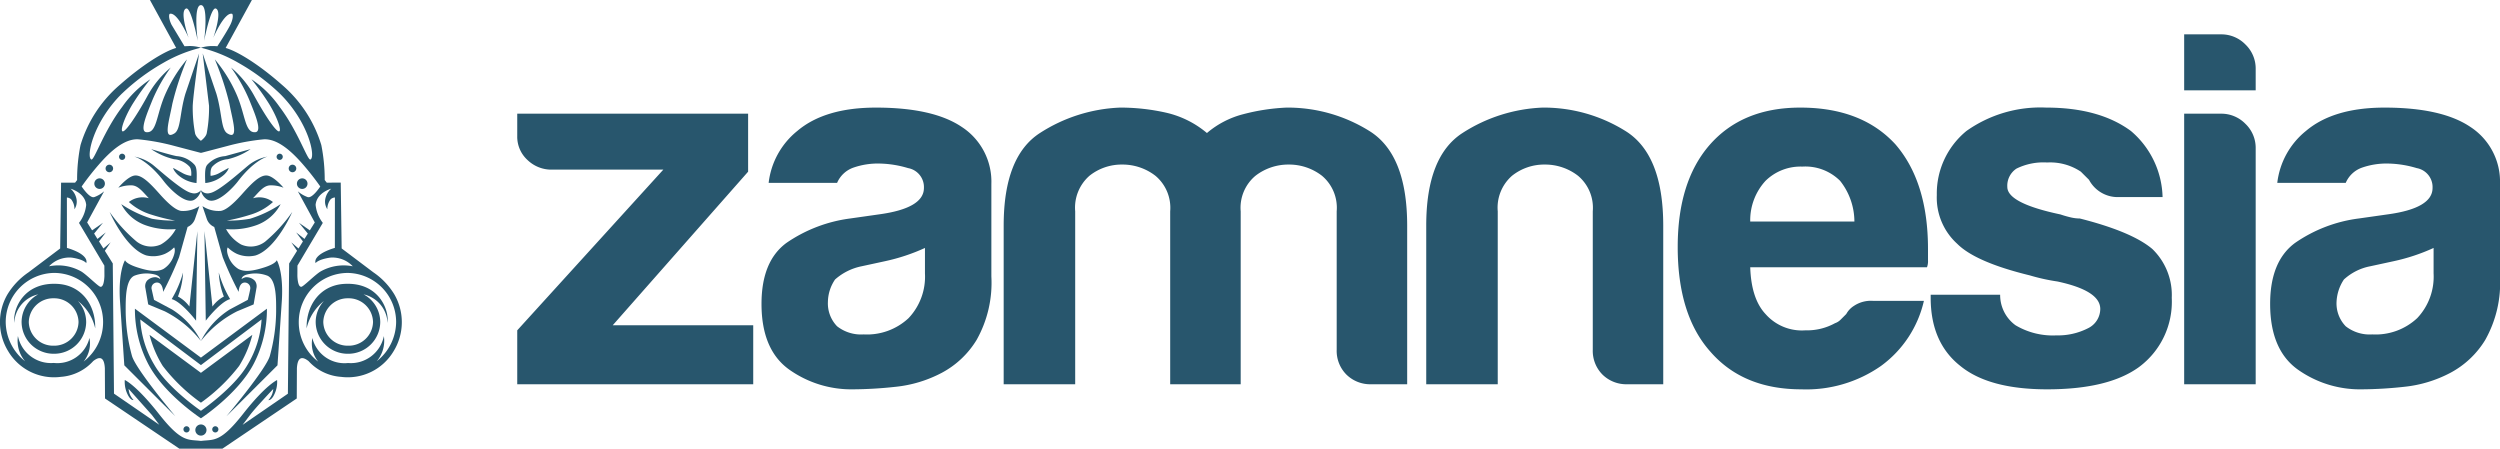
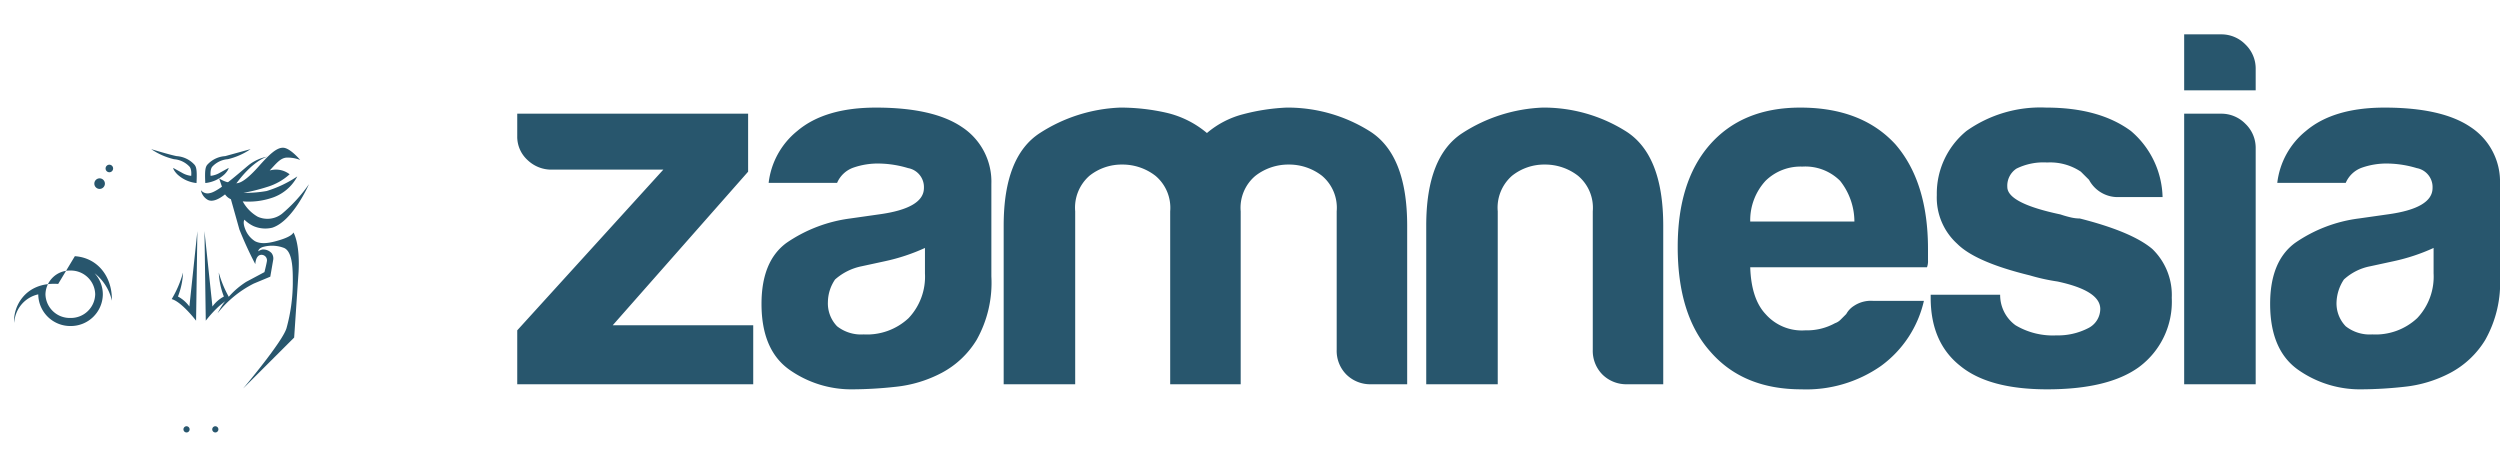
<svg xmlns="http://www.w3.org/2000/svg" xmlns:xlink="http://www.w3.org/1999/xlink" width="300" height="53.842">
  <style>.A{isolation:isolate}</style>
  <g class="A">
    <path d="M62.069 46.109V39.64l17.53-19.284H66.237a4.12 4.12 0 0 1-2.942-1.16 3.78 3.78 0 0 1-1.226-2.868v-2.684h27.705v6.957L73.529 39.029h16.858v7.079zm50.888-1.343a15.14 15.14 0 0 1-5.455 1.647 49.32 49.32 0 0 1-5.088.306c-2.763.056-5.471-.779-7.724-2.38q-3.309-2.38-3.309-7.872 0-5.126 3-7.323a17.48 17.48 0 0 1 7.664-2.93l3.432-.488q5.393-.732 5.394-3.173c.051-1.157-.761-2.174-1.9-2.38a12.68 12.68 0 0 0-3.494-.549 8.97 8.97 0 0 0-3.064.489 3.33 3.33 0 0 0-1.961 1.83h-8.214a9.39 9.39 0 0 1 3.432-6.224q3.311-2.806 9.44-2.807 6.863 0 10.3 2.319a7.83 7.83 0 0 1 3.554 6.834v11.106a13.98 13.98 0 0 1-1.777 7.629c-1.024 1.681-2.486 3.053-4.23 3.967m-1.962-15.013a23.19 23.19 0 0 1-4.781 1.587l-2.819.611a6.83 6.83 0 0 0-3.188 1.587 4.9 4.9 0 0 0-.858 2.684 3.95 3.95 0 0 0 1.1 2.929 4.65 4.65 0 0 0 3.187.977 7.31 7.31 0 0 0 5.394-1.953 7.24 7.24 0 0 0 1.965-5.372zm37.887 16.355h-8.459V25.361a5.01 5.01 0 0 0-1.777-4.272 6.45 6.45 0 0 0-3.984-1.343 6.2 6.2 0 0 0-3.923 1.343 5.09 5.09 0 0 0-1.716 4.272v20.748h-8.582v-19.04q0-8.3 4.352-11.107a19.09 19.09 0 0 1 9.623-3.051 24.97 24.97 0 0 1 5.517.611 11.63 11.63 0 0 1 4.9 2.441 10.87 10.87 0 0 1 4.352-2.258c1.703-.451 3.45-.717 5.21-.794a18.52 18.52 0 0 1 9.93 2.808q4.533 2.808 4.536 11.35v19.04h-4.287a4.07 4.07 0 0 1-3.007-1.163 4.03 4.03 0 0 1-1.164-2.991v-16.6a5.01 5.01 0 0 0-1.777-4.272 6.45 6.45 0 0 0-3.982-1.337 6.45 6.45 0 0 0-3.984 1.343c-1.254 1.048-1.918 2.643-1.777 4.272v20.748zm50.707 0h-4.291a4.07 4.07 0 0 1-3-1.159c-.785-.793-1.207-1.876-1.165-2.991v-16.6a5.01 5.01 0 0 0-1.777-4.272 6.45 6.45 0 0 0-3.988-1.341 6.19 6.19 0 0 0-3.922 1.343c-1.221 1.069-1.859 2.656-1.717 4.272v20.748h-8.581v-19.04q0-8.3 4.351-11.107a19.09 19.09 0 0 1 9.623-3.051 18.52 18.52 0 0 1 9.93 2.808q4.534 2.808 4.536 11.35zm25.15-10.008h6.13a13.32 13.32 0 0 1-5.148 7.811c-2.796 1.952-6.154 2.938-9.562 2.807q-6.988 0-10.911-4.516-3.924-4.394-3.922-12.571 0-7.809 3.8-12.205 3.921-4.514 10.91-4.516 7.354 0 11.4 4.394 3.923 4.517 3.924 12.572v1.342a2.09 2.09 0 0 1-.123.855h-21.209q.122 3.784 1.839 5.614a5.8 5.8 0 0 0 4.782 1.952 6.96 6.96 0 0 0 3.554-.858 1.71 1.71 0 0 0 .675-.427l.674-.672a2.65 2.65 0 0 1 .919-.976c.669-.445 1.466-.658 2.268-.606m-14.711-9.519h12.5a7.89 7.89 0 0 0-1.716-4.881 5.9 5.9 0 0 0-4.537-1.709c-1.643-.061-3.239.557-4.413 1.709-1.218 1.329-1.876 3.078-1.834 4.881m21.654 8.787h8.336c-.011 1.444.673 2.805 1.839 3.657 1.478.88 3.182 1.305 4.9 1.22a7.93 7.93 0 0 0 3.8-.854c.893-.427 1.466-1.325 1.475-2.315q0-2.2-5.15-3.3a23.57 23.57 0 0 1-3.309-.732q-6.5-1.585-8.7-3.784a7.48 7.48 0 0 1-2.456-5.854 9.7 9.7 0 0 1 3.555-7.689c2.786-1.974 6.151-2.962 9.562-2.807q6.373 0 10.175 2.807a10.73 10.73 0 0 1 3.8 7.933h-5.271a3.9 3.9 0 0 1-3.556-2.074q-.491-.486-.981-.977c-1.194-.795-2.614-1.181-4.046-1.1-1.268-.08-2.536.173-3.677.732a2.46 2.46 0 0 0-1.1 2.2q0 1.954 6.374 3.3c.423.144.853.267 1.288.366a4.79 4.79 0 0 0 1.042.122q6.252 1.587 8.7 3.661a7.68 7.68 0 0 1 2.329 5.859c.159 3.248-1.312 6.361-3.922 8.3q-3.677 2.68-11.032 2.679-6.988 0-10.42-2.807-3.555-2.806-3.555-8.177zM262.1 4.123h4.413a4.03 4.03 0 0 1 2.943 1.22 4 4 0 0 1 1.226 2.93v2.563H262.1zm0 9.52h4.413a4.03 4.03 0 0 1 2.942 1.22 3.99 3.99 0 0 1 1.227 2.93v28.316H262.1zm31.893 31.123a15.14 15.14 0 0 1-5.455 1.647 49.32 49.32 0 0 1-5.088.306c-2.763.056-5.471-.779-7.724-2.38q-3.309-2.38-3.309-7.872 0-5.126 3-7.323c2.282-1.578 4.911-2.583 7.664-2.93l3.433-.488q5.392-.732 5.393-3.173c.051-1.157-.761-2.174-1.9-2.38a12.68 12.68 0 0 0-3.493-.549 8.97 8.97 0 0 0-3.065.489 3.33 3.33 0 0 0-1.961 1.83h-8.214a9.39 9.39 0 0 1 3.432-6.224q3.311-2.806 9.44-2.807 6.863 0 10.3 2.319A7.83 7.83 0 0 1 300 22.065v11.106a13.98 13.98 0 0 1-1.777 7.629c-1.024 1.681-2.486 3.053-4.23 3.967m-1.962-15.013a23.19 23.19 0 0 1-4.781 1.587l-2.819.611a6.5 6.5 0 0 0-3.161 1.586 5.25 5.25 0 0 0-.885 2.685 3.95 3.95 0 0 0 1.1 2.929 4.65 4.65 0 0 0 3.187.977 7.31 7.31 0 0 0 5.394-1.953 7.24 7.24 0 0 0 1.965-5.372z" fill="#28566d" />
    <g fill="#28566d">
-       <path d="M24.111 48.323a21.53 21.53 0 0 0 4.583-4.408 13.32 13.32 0 0 0 1.587-3.734l-6.17 4.559-6.168-4.559a13.32 13.32 0 0 0 1.587 3.734 21.53 21.53 0 0 0 4.581 4.408m-3.448-11.177l-2.18-1.164-.3-1.345a.66.66 0 0 1 .827-.709c.554.17.567 1.1.567 1.1.71-1.352 1.349-2.74 1.912-4.159l1.02-3.633a1.63 1.63 0 0 0 .88-.931l.533-1.568a3.51 3.51 0 0 1-2.2.571c-.588-.095-1.407-.728-2.554-2.018s-2.12-2.289-2.962-2.231-2.008 1.468-2.008 1.468c.538-.214 1.116-.31 1.694-.282.716.091 1.174.69 1.969 1.544a1.76 1.76 0 0 0-.258-.062c-.754-.145-1.534.042-2.14.514a7.05 7.05 0 0 0 2.7 1.517 22.92 22.92 0 0 0 2.839.712 14.47 14.47 0 0 1-2.772-.22c-1.306-.4-2.546-.991-3.679-1.753a5.29 5.29 0 0 0 3.116 2.6c1.105.36 2.272.494 3.43.395a4.69 4.69 0 0 1-1.79 1.842 2.84 2.84 0 0 1-2.9-.339 18.28 18.28 0 0 1-3.248-3.558c-.028-.048 1.908 4.421 4.4 5.214.754.18 1.546.109 2.256-.2a3.9 3.9 0 0 0 1.078-.761s.25.282-.106 1.164a2.95 2.95 0 0 1-1.164 1.416c-.714.375-1.647.3-3.143-.185-.378-.123-1.28-.439-1.476-.856 0 0-.8 1.246-.618 4.7l.532 7.911 6.122 6.109s-4.862-5.764-5.223-7.312a20.87 20.87 0 0 1-.735-5.208c0-1.416-.061-3.832 1.034-4.34a4.03 4.03 0 0 1 2.566-.12c.575.2.54.519.54.519a1.32 1.32 0 0 0-.49-.22 1.38 1.38 0 0 0-1.09.419 1.06 1.06 0 0 0-.193.894l.336 1.948 1.976.824a12.9 12.9 0 0 1 4.349 3.565 9.74 9.74 0 0 0-3.447-3.772m-.981-15.367c.514.674 2.461 2.783 3.594 2.214a1.69 1.69 0 0 0 .835-1.173 1.02 1.02 0 0 1-1.094.347c-1.027-.169-3.65-2.549-4.68-3.389a5.23 5.23 0 0 0-2.238-.991s1.564.345 3.583 2.992" />
      <path d="M22.709 19.965c.335.322.235 1.138.235 1.138a2.8 2.8 0 0 1-1.115-.377l-1.047-.577s-.009.237.466.741a3.96 3.96 0 0 0 2.334 1.076c.083-1.562-.025-1.94-.244-2.2a3.17 3.17 0 0 0-2.135-1.03c-.813-.153-3.06-.839-3.06-.839a8.2 8.2 0 0 0 2.736 1.209 2.84 2.84 0 0 1 1.83.859m-2.106 15.928c1.193.318 2.926 2.59 2.926 2.59l.156-10.744-.957 9.044a4.01 4.01 0 0 0-1.373-1.2 8.98 8.98 0 0 0 .611-2.88c-.308 1.12-.767 2.193-1.363 3.19" />
      <use xlink:href="#B" />
      <use xlink:href="#C" />
-       <path d="M13.573 20.217a.45.45 0 0 0-.45-.453.45.45 0 1 0 0 .906.45.45 0 0 0 .45-.453m-1.619 1.185a.634.634 0 1 0 0 1.268.63.63 0 1 0 0-1.268m-4.972 12.67c-4.13-.282-5.467 2.989-5.267 4.672a3.67 3.67 0 0 1 2.876-3.422c-1.227.659-1.995 1.936-2 3.329a3.84 3.84 0 0 0 3.875 3.8 3.84 3.84 0 0 0 3.874-3.8c-.001-.939-.355-1.844-.992-2.535a5.82 5.82 0 0 1 2.078 3.291c.063-2.83-1.663-5.145-4.444-5.335m-.542 7.411c-1.609.039-2.946-1.235-2.985-2.844a2.92 2.92 0 0 1 2.984-2.844 2.92 2.92 0 0 1 2.985 2.844c-.039 1.609-1.376 2.883-2.985 2.844m25.383-12.488c-.83.641-1.945.771-2.9.339a4.7 4.7 0 0 1-1.795-1.841 8.69 8.69 0 0 0 3.43-.4 5.29 5.29 0 0 0 3.12-2.595c-1.134.763-2.374 1.353-3.681 1.753a14.47 14.47 0 0 1-2.772.22c.96-.176 1.909-.414 2.839-.711a7.04 7.04 0 0 0 2.693-1.517c-.606-.471-1.385-.659-2.139-.514a1.76 1.76 0 0 0-.258.061c.8-.853 1.253-1.452 1.969-1.544.578-.029 1.156.067 1.694.281 0 0-1.165-1.408-2.008-1.467s-1.818.94-2.965 2.23-1.966 1.924-2.554 2.018a3.51 3.51 0 0 1-2.2-.571l.533 1.569a1.63 1.63 0 0 0 .88.93l1.02 3.633a43.07 43.07 0 0 0 1.911 4.16s.014-.932.568-1.1a.66.66 0 0 1 .827.709c-.06.4-.3 1.344-.3 1.344l-2.184 1.165a9.74 9.74 0 0 0-3.441 3.772 12.91 12.91 0 0 1 4.35-3.565l1.976-.824.336-1.947c.075-.312.004-.642-.194-.895-.283-.294-.682-.447-1.089-.42a1.33 1.33 0 0 0-.49.22s-.034-.322.539-.519a4.03 4.03 0 0 1 2.566.12c1.1.508 1.033 2.925 1.033 4.341a20.87 20.87 0 0 1-.735 5.207c-.36 1.548-5.224 7.309-5.224 7.309l6.122-6.109.532-7.91c.179-3.45-.617-4.7-.617-4.7-.2.418-1.1.735-1.477.856-1.5.483-2.428.56-3.143.185a2.95 2.95 0 0 1-1.155-1.41c-.356-.881-.106-1.164-.106-1.164.313.313.677.57 1.077.761a3.57 3.57 0 0 0 2.256.2c2.496-.796 4.432-5.266 4.404-5.218a18.25 18.25 0 0 1-3.248 3.558" />
+       <path d="M13.573 20.217a.45.45 0 0 0-.45-.453.45.45 0 1 0 0 .906.45.45 0 0 0 .45-.453m-1.619 1.185a.634.634 0 1 0 0 1.268.63.63 0 1 0 0-1.268m-4.972 12.67c-4.13-.282-5.467 2.989-5.267 4.672a3.67 3.67 0 0 1 2.876-3.422a3.84 3.84 0 0 0 3.875 3.8 3.84 3.84 0 0 0 3.874-3.8c-.001-.939-.355-1.844-.992-2.535a5.82 5.82 0 0 1 2.078 3.291c.063-2.83-1.663-5.145-4.444-5.335m-.542 7.411c-1.609.039-2.946-1.235-2.985-2.844a2.92 2.92 0 0 1 2.984-2.844 2.92 2.92 0 0 1 2.985 2.844c-.039 1.609-1.376 2.883-2.985 2.844m25.383-12.488c-.83.641-1.945.771-2.9.339a4.7 4.7 0 0 1-1.795-1.841 8.69 8.69 0 0 0 3.43-.4 5.29 5.29 0 0 0 3.12-2.595c-1.134.763-2.374 1.353-3.681 1.753a14.47 14.47 0 0 1-2.772.22c.96-.176 1.909-.414 2.839-.711a7.04 7.04 0 0 0 2.693-1.517c-.606-.471-1.385-.659-2.139-.514a1.76 1.76 0 0 0-.258.061c.8-.853 1.253-1.452 1.969-1.544.578-.029 1.156.067 1.694.281 0 0-1.165-1.408-2.008-1.467s-1.818.94-2.965 2.23-1.966 1.924-2.554 2.018a3.51 3.51 0 0 1-2.2-.571l.533 1.569a1.63 1.63 0 0 0 .88.93l1.02 3.633a43.07 43.07 0 0 0 1.911 4.16s.014-.932.568-1.1a.66.66 0 0 1 .827.709c-.06.4-.3 1.344-.3 1.344l-2.184 1.165a9.74 9.74 0 0 0-3.441 3.772 12.91 12.91 0 0 1 4.35-3.565l1.976-.824.336-1.947c.075-.312.004-.642-.194-.895-.283-.294-.682-.447-1.089-.42a1.33 1.33 0 0 0-.49.22s-.034-.322.539-.519a4.03 4.03 0 0 1 2.566.12c1.1.508 1.033 2.925 1.033 4.341a20.87 20.87 0 0 1-.735 5.207c-.36 1.548-5.224 7.309-5.224 7.309l6.122-6.109.532-7.91c.179-3.45-.617-4.7-.617-4.7-.2.418-1.1.735-1.477.856-1.5.483-2.428.56-3.143.185a2.95 2.95 0 0 1-1.155-1.41c-.356-.881-.106-1.164-.106-1.164.313.313.677.57 1.077.761a3.57 3.57 0 0 0 2.256.2c2.496-.796 4.432-5.266 4.404-5.218a18.25 18.25 0 0 1-3.248 3.558" />
      <path d="M24.944 23.989c1.132.573 3.08-1.536 3.594-2.212 2.019-2.645 3.583-2.99 3.583-2.99-.814.148-1.58.488-2.237.99-1.031.841-3.654 3.221-4.685 3.39a1.02 1.02 0 0 1-1.09-.347c.091.494.397.922.835 1.169m2.027-3.101c.475-.5.467-.74.467-.74l-1.047.578a2.82 2.82 0 0 1-1.116.377s-.1-.817.234-1.138a2.84 2.84 0 0 1 1.831-.862 8.21 8.21 0 0 0 2.736-1.21l-3.058.843a3.17 3.17 0 0 0-2.138 1.028c-.219.262-.326.639-.244 2.2a3.96 3.96 0 0 0 2.335-1.076m-1.479 15.899l-.956-9.05.156 10.745s1.732-2.271 2.925-2.589a12.85 12.85 0 0 1-1.363-3.189 8.98 8.98 0 0 0 .611 2.88 4.01 4.01 0 0 0-1.372 1.2" />
      <use xlink:href="#B" x="18.907" />
      <use xlink:href="#C" x="3.454" />
-       <path d="M24.112 50.935a.67.67 0 0 0-.003 1.34.67.67 0 1 0 .003-1.34M35.099 20.67a.45.45 0 1 0 0-.907.45.45 0 1 0 0 .907m1.166 2.001a.634.634 0 1 0 0-1.268.63.63 0 1 0 0 1.268m11.072 12.681c-.641-1.063-1.505-1.975-2.532-2.673l-3.806-2.867-.11-7.9-1.678.005h0l-.244-.316c.003-1.407-.133-2.811-.407-4.191-.853-2.826-2.503-5.346-4.752-7.258-2.6-2.3-5.235-3.976-6.73-4.4L30.227.001H17.992l3.149 5.751c-1.495.426-4.134 2.107-6.729 4.4a15.35 15.35 0 0 0-4.752 7.264c-.275 1.38-.411 2.784-.407 4.191l-.245.316h0l-1.678-.005-.11 7.9-3.806 2.867A8.63 8.63 0 0 0 .88 35.352c-1.218 2.118-1.174 4.733.112 6.81a6.39 6.39 0 0 0 6.3 3.061 5.8 5.8 0 0 0 3.891-1.891c.568-.444 1.312-.763 1.4.86h0l.018 3.625 8.925 6.025h5.16l8.925-6.025.018-3.625h0c.092-1.623.836-1.3 1.4-.86a5.8 5.8 0 0 0 3.892 1.891 6.39 6.39 0 0 0 6.3-3.061 6.64 6.64 0 0 0 .116-6.806m-32.68-24.144a24.95 24.95 0 0 1 4.957-3.679c1.406-.815 2.921-1.425 4.5-1.811a4.68 4.68 0 0 0-1.375-.2l-.6.027-1.553-2.579c-.407-.833-.3-1.288-.208-1.312.919-.247 2.257 2.876 2.257 2.876s-1.141-3.211-.3-3.512c.6-.216 1.394 3.892 1.394 3.892s-.565-4.3.382-4.3.381 4.3.381 4.3.791-4.108 1.4-3.892c.84.3-.3 3.512-.3 3.512s1.338-3.123 2.257-2.876c.09.024.2.479-.208 1.312s-1.559 2.582-1.559 2.582-.29-.029-.6-.027a4.67 4.67 0 0 0-1.375.2 17.09 17.09 0 0 1 4.495 1.811 24.95 24.95 0 0 1 4.96 3.676c3.539 3.493 4.333 7.691 3.686 7.93-.345.128-1.494-3.419-3.686-6.3a12.62 12.62 0 0 0-3.393-3.332 29.29 29.29 0 0 1 1.953 2.692c.971 1.493 1.675 3.3 1.414 3.543-.284.259-1.636-1.714-2.979-4.157a11.74 11.74 0 0 0-2.831-3.483 19.89 19.89 0 0 1 2.2 3.911c.62 1.555 1.608 3.783.7 3.85-1.216.089-1.174-1.987-2.155-4.34-.673-1.592-1.581-3.075-2.692-4.4a34.56 34.56 0 0 1 1.757 5.34c.355 1.934 1.175 4.422-.251 3.543-.784-.483-.627-2.451-1.321-4.768l-1.643-4.834.765 6.292a16.69 16.69 0 0 1-.27 3.241c-.069.5-.709.955-.709.955s-.641-.456-.709-.955a16.61 16.61 0 0 1-.271-3.241c.062-1.4.765-6.292.765-6.292l-1.642 4.834c-.694 2.317-.537 4.285-1.321 4.768-1.426.879-.606-1.61-.251-3.543a34.56 34.56 0 0 1 1.757-5.34c-1.112 1.324-2.019 2.807-2.693 4.4-.981 2.353-.938 4.429-2.155 4.34-.909-.067.08-2.294.7-3.85a19.89 19.89 0 0 1 2.2-3.911 11.74 11.74 0 0 0-2.831 3.483c-1.342 2.444-2.7 4.416-2.979 4.157-.26-.238.443-2.05 1.415-3.543.599-.934 1.251-1.833 1.952-2.693-1.332.886-2.483 2.016-3.392 3.332-2.192 2.88-3.342 6.427-3.686 6.3-.647-.239.147-4.437 3.686-7.93m-4.618 32.175a3.45 3.45 0 0 0 .7-2.832c-.473 1.932-2.304 3.215-4.281 3-2.046.17-3.894-1.219-4.3-3.231-.164 1.086.149 2.191.859 3.029a6.06 6.06 0 0 1-2.326-4.73 5.9 5.9 0 0 1 5.8-5.872c3.254.005 5.888 2.646 5.885 5.9a5.95 5.95 0 0 1-2.333 4.734m2.011-8.972c-.258-.032-1.652-1.452-2.3-1.837a5.63 5.63 0 0 0-3.863-.62 3.35 3.35 0 0 1 2.737-1.038c1.485.229 1.721.655 1.721.655s.326-.6-.954-1.292a6.99 6.99 0 0 0-1.358-.528l-.005-6.05a.83.83 0 0 1 .507.212 1.87 1.87 0 0 1 .4 1.2 1.66 1.66 0 0 0 .257-1.177c-.085-.502-.341-.958-.725-1.293 0 0 1.749.465 1.878 1.945a4.22 4.22 0 0 1-.865 2.161l3.046 5.127.006 1.258c-.03.685-.154 1.325-.484 1.283m22.5 12.826l-5.439 3.74.885-1.171c.7-.927 2.8-3.139 2.8-3.139a2.52 2.52 0 0 1-.128.6 2.28 2.28 0 0 1-.464.735s.254.094.59-.444a3.4 3.4 0 0 0 .461-1.957s-1.341.567-4.083 4.059-3.509 3.05-5.052 3.244c-1.544-.195-2.31.247-5.052-3.244s-4.091-4.068-4.091-4.068a3.4 3.4 0 0 0 .46 1.957c.336.538.591.444.591.444-.201-.213-.359-.462-.465-.735-.066-.194-.109-.396-.127-.6l2.8 3.139.886 1.171-5.44-3.74-.146-15.62-.95-1.519.693-1.015-.865.739-.529-.847.812-1.082-1 .781-.4-.643 1.057-1.292-1.3.905-.594-.95 2.036-3.735a3.77 3.77 0 0 1-1.194.7c-.571.156-1.5-1.279-1.5-1.279.641-.909 1.327-1.784 2.056-2.624 1.312-1.508 3.034-3.139 4.75-3.034 1.469.145 2.923.412 4.347.8l3.164.83-.122-.045.122.038.121-.038-.121.045 3.163-.83a26.43 26.43 0 0 1 4.348-.8c1.716-.106 3.438 1.526 4.75 3.034a33.1 33.1 0 0 1 2.056 2.624s-.93 1.434-1.5 1.279a3.75 3.75 0 0 1-1.194-.7l2.035 3.735-.594.95-1.3-.905 1.058 1.292-.4.643-1-.781.812 1.082-.529.847-.866-.739.693 1.015-.95 1.519zm1.145-15.371l3.045-5.127a4.22 4.22 0 0 1-.864-2.161c.128-1.48 1.878-1.945 1.878-1.945a2.21 2.21 0 0 0-.726 1.293 1.66 1.66 0 0 0 .257 1.177 1.87 1.87 0 0 1 .4-1.2.83.83 0 0 1 .507-.212l-.006 6.05a6.99 6.99 0 0 0-1.354.533c-1.279.7-.953 1.292-.953 1.292s.237-.426 1.721-.655a3.35 3.35 0 0 1 2.737 1.038 5.63 5.63 0 0 0-3.863.62c-.65.385-2.043 1.8-2.3 1.837-.33.041-.454-.6-.484-1.283zm9.513 11.479c.708-.836 1.022-1.938.86-3.022-.406 2.012-2.255 3.401-4.3 3.231-1.977.214-3.807-1.068-4.28-3-.198 1.001.059 2.038.7 2.832-1.476-1.129-2.339-2.883-2.333-4.741-.003-3.254 2.63-5.894 5.884-5.9a5.9 5.9 0 0 1 5.8 5.872c-.014 1.849-.873 3.591-2.331 4.728m-3.968-9.28c-2.78.19-4.507 2.505-4.442 5.335a5.82 5.82 0 0 1 2.078-3.29c-.637.691-.99 1.596-.991 2.535a3.84 3.84 0 0 0 3.873 3.8 3.84 3.84 0 0 0 3.875-3.8c-.005-1.393-.773-2.67-2-3.329a3.67 3.67 0 0 1 2.874 3.421c.201-1.683-1.137-4.954-5.267-4.672m3.527 4.567c-.039 1.609-1.375 2.882-2.984 2.844-1.609.039-2.946-1.235-2.985-2.844a2.92 2.92 0 0 1 2.985-2.844 2.92 2.92 0 0 1 2.984 2.844" />
-       <path d="M32.031 37.042l-7.92 5.874-7.921-5.874c-.013 2.275.519 4.521 1.552 6.548 1.882 3.675 6.369 6.607 6.369 6.607s4.486-2.932 6.368-6.607c1.033-2.027 1.565-4.273 1.552-6.548m-2.314 6.712c-1.592 2.8-5.606 5.541-5.606 5.541s-4.015-2.737-5.607-5.541a11.87 11.87 0 0 1-1.672-5.42l7.279 5.478 7.278-5.478a11.87 11.87 0 0 1-1.672 5.42" />
    </g>
  </g>
  <defs>
-     <path id="B" d="M14.656 19.194c.207-.001.375-.17.374-.377.001-.1-.039-.196-.109-.266s-.166-.111-.265-.112-.196.04-.266.111-.11.167-.109.267.039.196.109.267.166.111.266.111" />
    <path id="C" d="M22.384 51.144c-.1 0-.196.04-.266.111s-.11.167-.109.267.039.195.109.266.166.111.266.111c.207-.001.375-.17.374-.377.001-.1-.039-.196-.109-.266s-.166-.111-.265-.112" />
  </defs>
</svg>